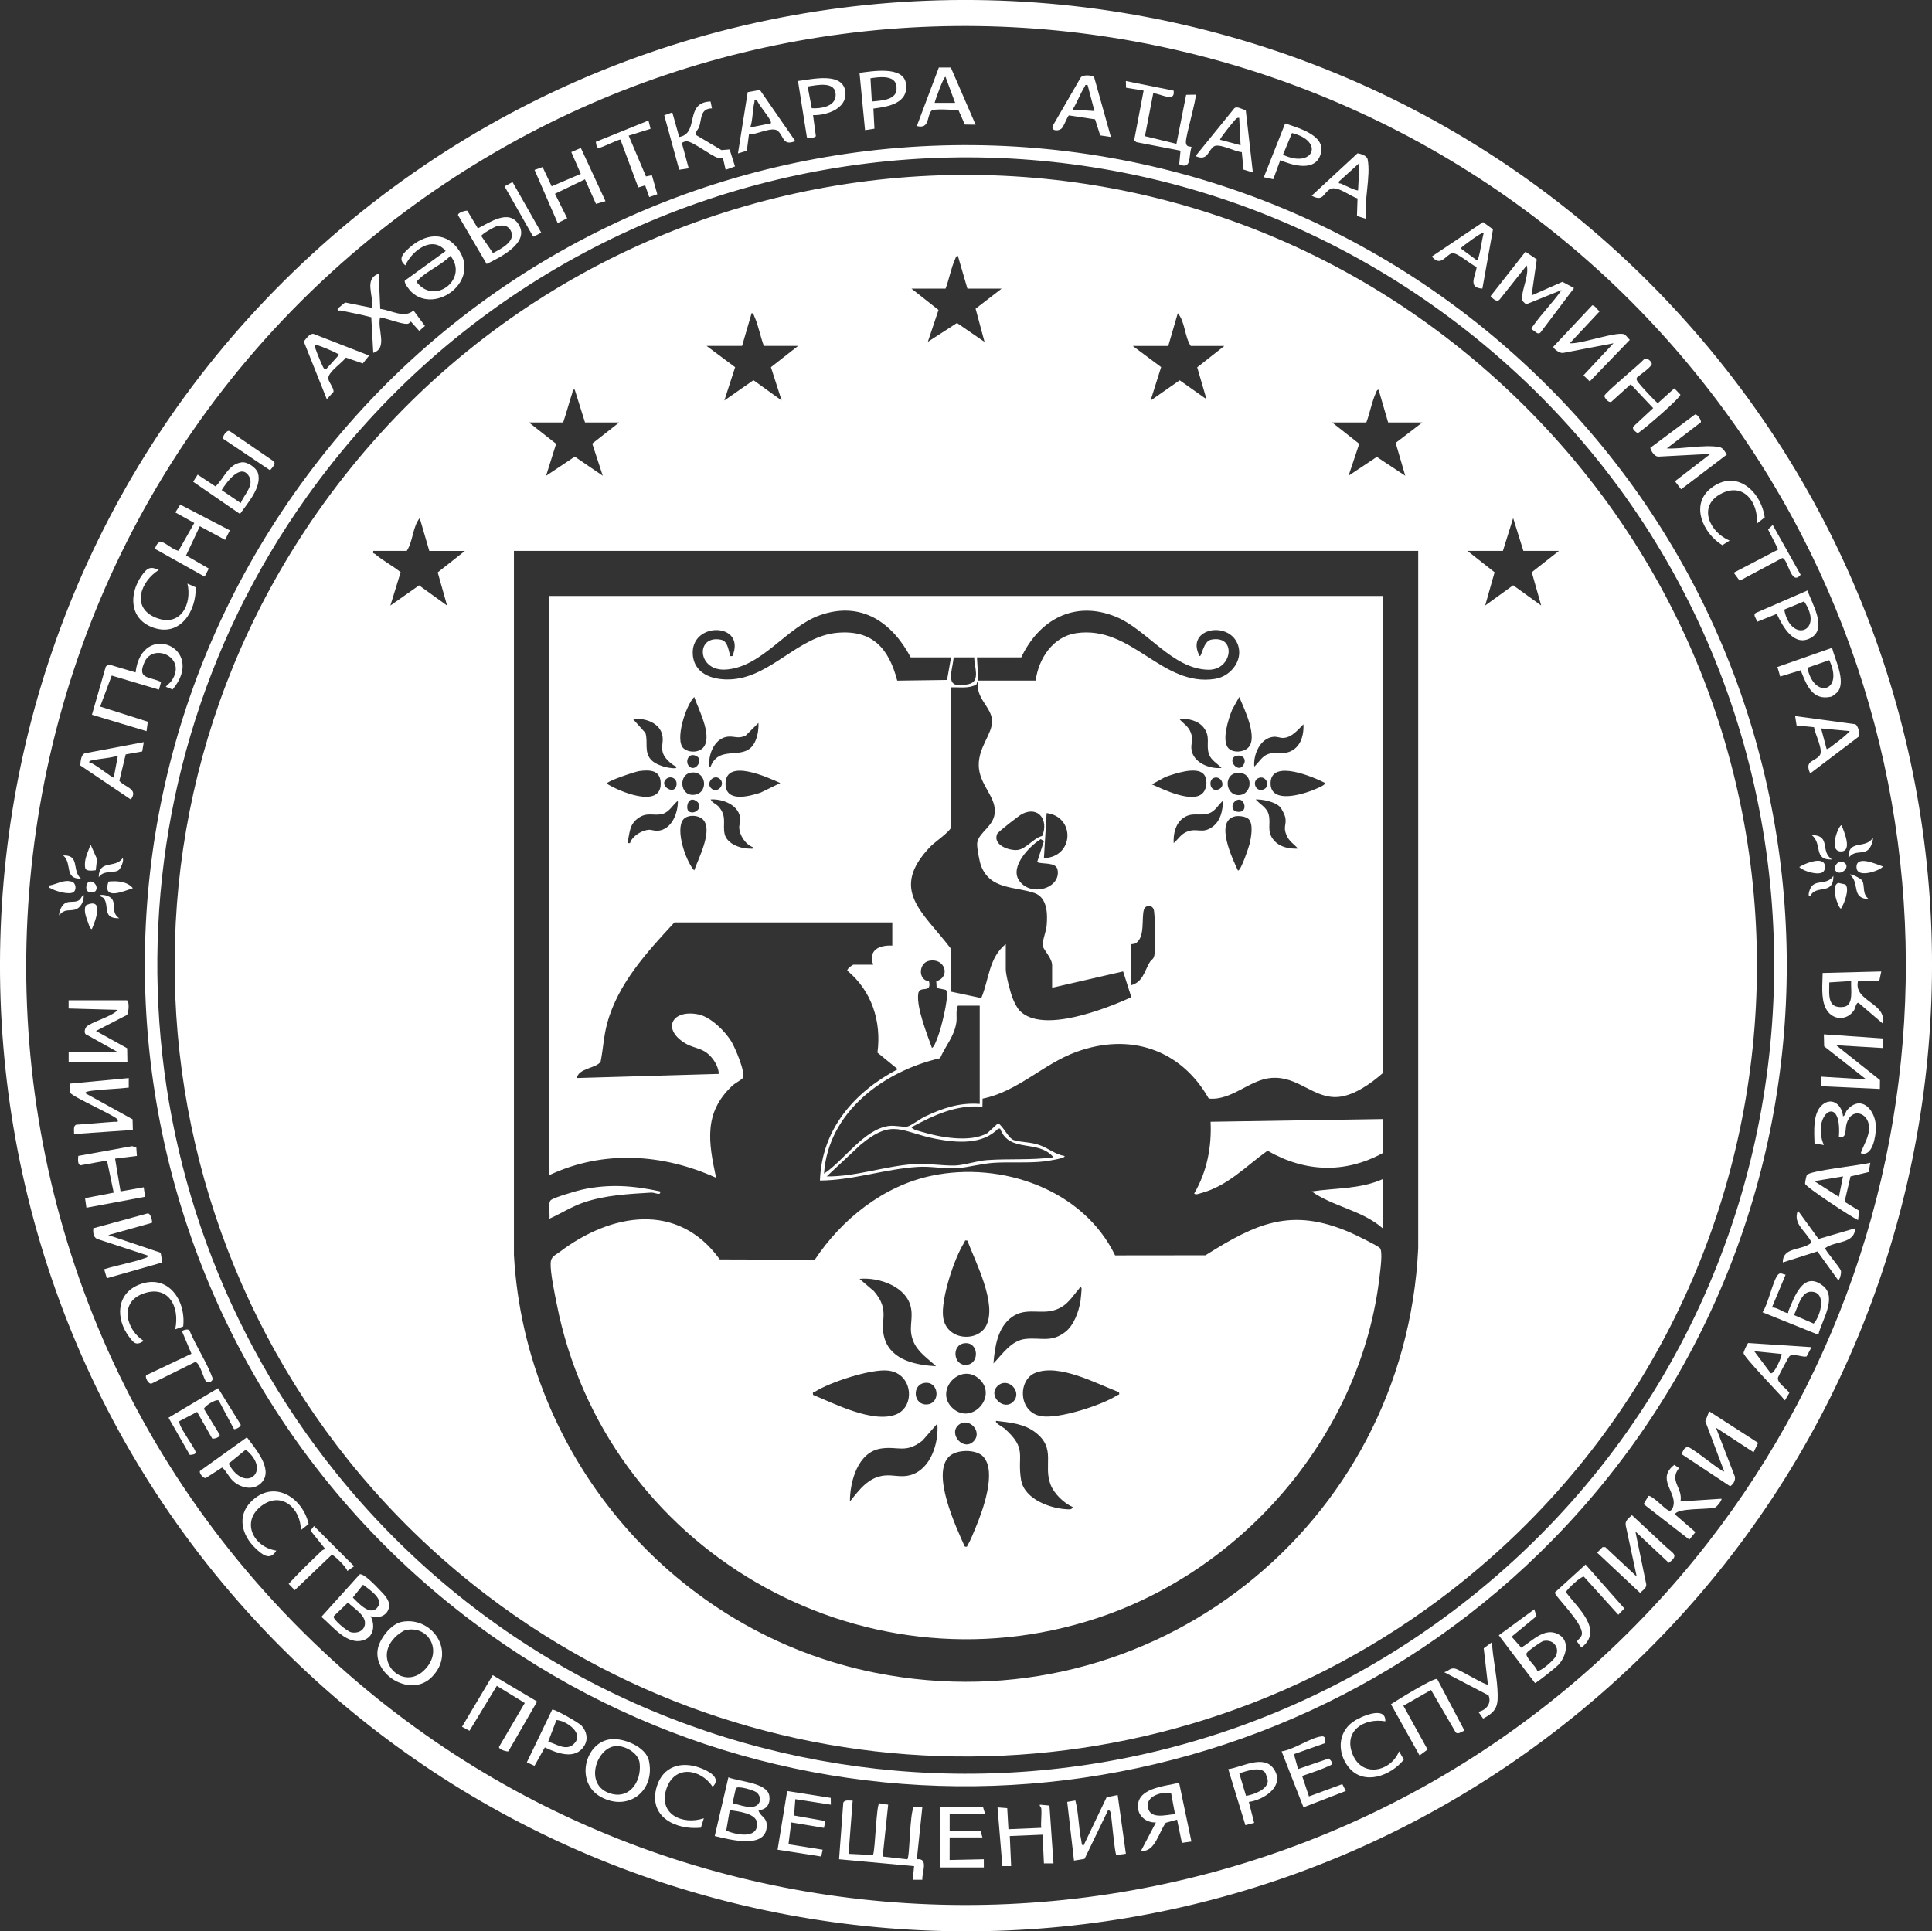
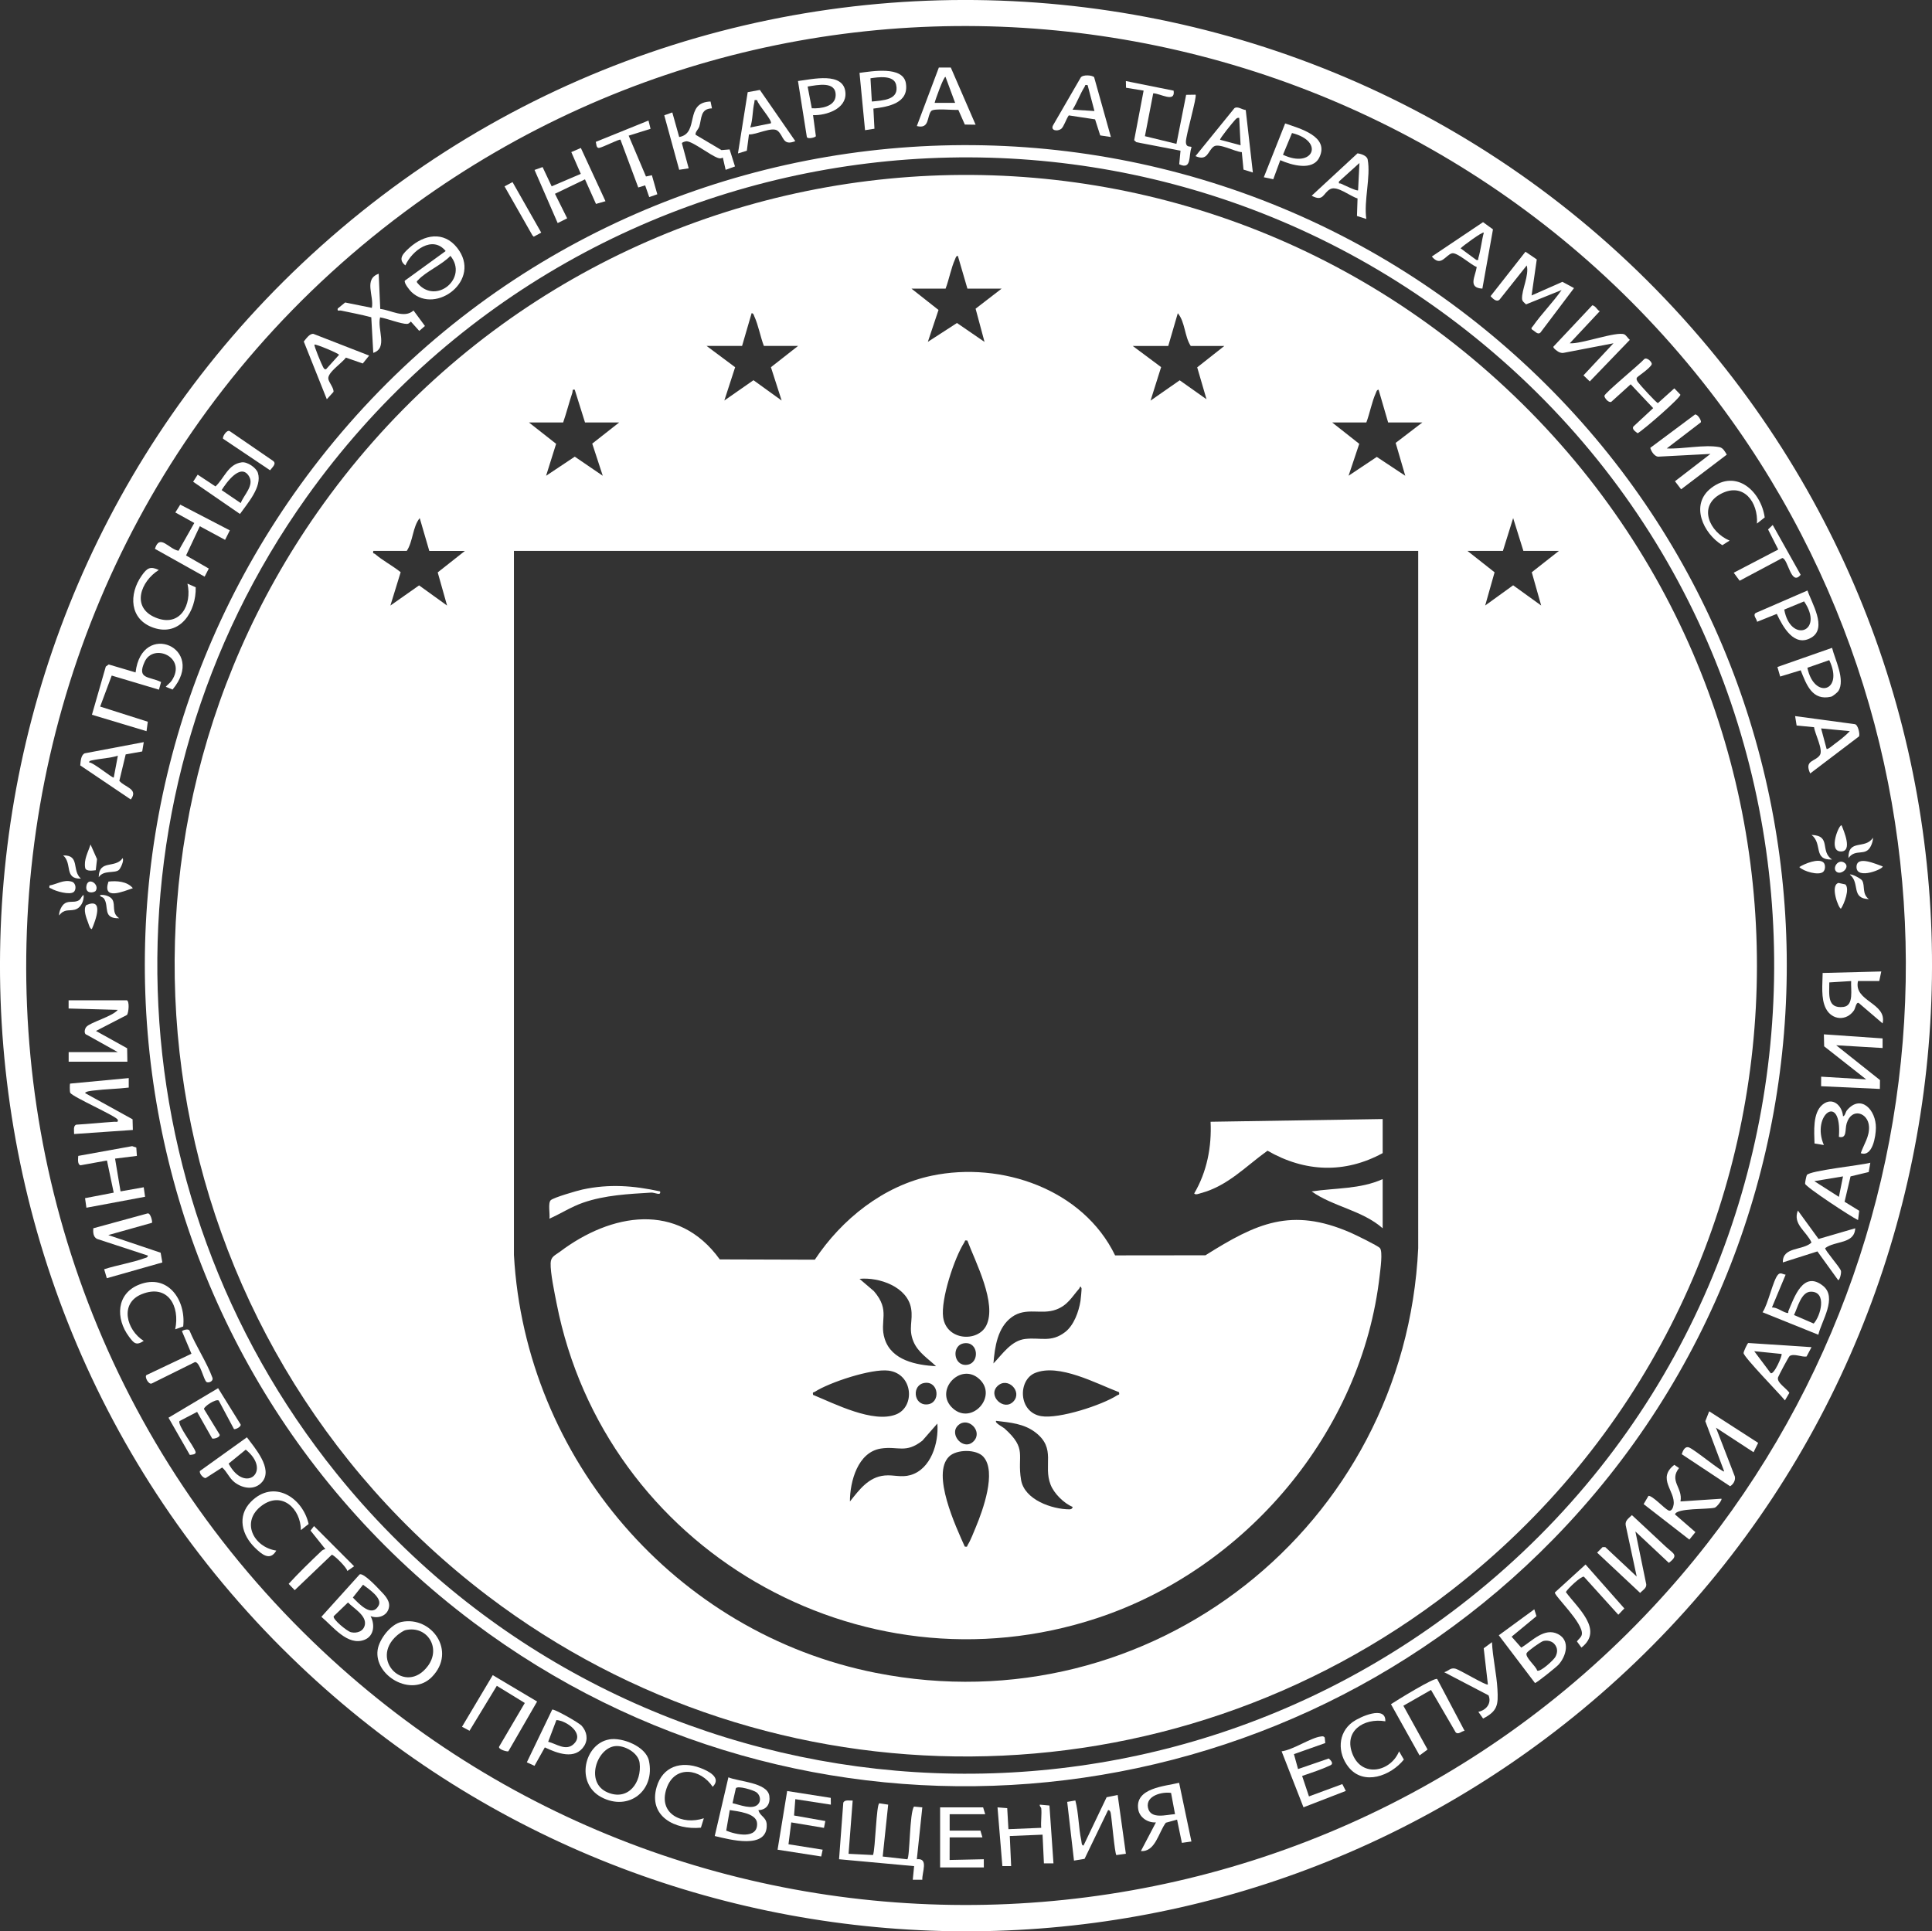
<svg xmlns="http://www.w3.org/2000/svg" id="_Слой_2" viewBox="0 0 398.44 398.35">
  <rect x="0" y="0" width="398.44" height="398.35" fill="#333333" stroke="none" />
  <defs>
    <style>.cls-1{fill:#fff;}</style>
  </defs>
  <g id="_Слой_1-2">
    <path class="cls-1" d="M58.2,340C-20.94,260.89-19.14,131.28,62.18,54.45,147.45-26.11,283.45-15.93,355.85,76.02c66.95,85.03,53.44,208.08-29.71,276.75-79.22,65.42-195.38,59.75-267.93-12.77ZM340.82,331.55c63.51-68,69.92-171.85,14.71-247.03C292.7-1.05,172.07-20.45,85.62,42.12-12.9,113.42-22.33,257.08,66.55,340.53c78.03,73.26,201.3,69.15,274.27-8.98Z" />
    <path class="cls-1" d="M317.17,77.66c67.21,65.03,68.54,172.9,3.21,239.77-59.13,60.53-154.72,68.35-222.81,17.15C21.78,277.61,7.27,169.54,66,94.61,127.9,15.63,244.96,7.8,317.17,77.66ZM307.85,72.61C233.11,8.76,120.09,22.76,63.23,102.54c-43.3,60.74-40.63,143.28,6.15,201.35,57.31,71.13,161.9,82.76,233.65,25.78,81.93-65.07,84.02-189.4,4.82-257.06Z" />
    <path class="cls-1" d="M175.85,371.37l-.85,10.99,5.04.25c.49-1.16.68-10.62,1.32-10.67l1.81.28-1.13,10.7,5.07.57c.56-.41.44-9.61,1.39-10.87l1.71.16-1.13,10.7c2.49-.29,1.04,2.7,1.13,4.23h-1.97s.28-2.81.28-2.81l-15.48-1.42.87-11.64c.23-.7,1.33-.43,1.93-.46Z" />
    <path class="cls-1" d="M20.64,145.73l9.84,3.13-.26,1.95-11.26-3.39,2.86-9.94.6-.43,5.54,1.64c1.26-10.85,14.78-5.03,7.63,3.53l-1.41-.56c.37-.45.92-.81,1.24-1.29,3.2-4.81-3.77-7.81-5.58-3.89-1.69,3.65.92,2.99,3.38,4.19l-.44,1.58-9.74-2.91-2.39,6.41Z" />
    <path class="cls-1" d="M242.04,18.7c.39,2.61-2.81.53-4.21.55l-1.71,8.84,6.5,1.58,2-10.11,1.94-.03c.36.35-2,8.37-1.99,9.73s1.12.77,1.16,1.13c-.65,1.68.11,4.74-2.54,3.49l.27-2.8-9.1-1.75-.46-.4,1.95-10.24-3.63-.59-.03-1.38,9.85,1.98Z" />
    <path class="cls-1" d="M26.13,206.3c.62.19.41,2.49.07,3.03l-6.41,3.31,6.43,3.57.05,2.77h-12.11v-1.97h10.14l-6.41-3.58c-.66-.16-.44-1.23-.08-1.63.84-.96,5.39-2.14,6.48-3.51l-10.14-.28v-1.69h11.97Z" />
    <path class="cls-1" d="M315.86,60.94l6.36-2.81,2.39,1.29-6.91,9.16c-.57.57-1.14-.29-1.71-.58-.35-.34-.03-.47.14-.72,1.8-2.58,4.12-4.87,5.92-7.46l-7.33,2.96c-.32-.32-.79-.61-.82-1.11-.12-1.86,1.51-4.9.96-6.92l-5.62,7.07c-.66.55-1.38-.25-1.84-.73l7.2-9.17,2.33,1.59-1.07,7.44Z" />
    <path class="cls-1" d="M83.5,57.88l8.41-6.1c-2.7-3.33-6.95-.1-8.31,2.96-1.66-1.32-.42-2.5.85-3.65,3.03-2.72,7.06-3.49,9.83.02,5.23,6.64-4.4,13.85-9.41,9.13-.38-.35-1.63-1.9-1.37-2.36ZM92.89,52.77c-1.64,1.77-5.08,3.27-6.61,4.94-.22.25-.5.31-.16.7,3.8,4.53,10.52-1.06,6.77-5.64Z" />
    <path class="cls-1" d="M78.23,327.86c.86.92,2.19,2.09,2.01,3.52-.24,1.88-2.23,2.56-3.82,1.96.92,1.67.76,4.06-1.2,4.86-3.51,1.42-6.58-2.77-8.94-4.72l7.89-8.75c.75-.37,3.47,2.49,4.06,3.13ZM74.87,326.86l-2.1,2.64c1.25,1.28,3.91,4.2,5.3,1.68.87-1.56-2.06-3.46-3.2-4.32ZM68.83,333.36c-.34.57,2.78,3.13,3.56,3.3,1.24.28,2.61-.19,2.86-1.56.34-1.92-2.35-3.39-3.48-4.58l-2.94,2.83Z" />
    <path class="cls-1" d="M156.41,373.34c.29,1.26,1.64,1.44,1.71,2.96.25,5.32-7.76,3.08-10.72,2.39l2.82-12.11c2.08.9,8.03,1.05,8.44,3.83.24,1.62-.55,2.89-2.24,2.94ZM156.34,372.14c.69-.73.42-1.91-.34-2.47-.56-.42-3.8-1.43-4.24-.84l-.69,3.09c1.42.29,4.11,1.46,5.27.22ZM150.5,373.34l-.73,4.24c1.93.82,6.58,1.85,6.36-1.55-.14-2.07-4.02-2.43-5.62-2.69Z" />
    <path class="cls-1" d="M362.59,297.6l-.95,1.93-7.75-5.06,3.89,10.07c.17.81-.31,1.59-.97,2.01l-9.98-6.61c.2-.63.61-1.66,1.43-1.42,1.06.3,7.04,5.3,7.32,4.96l-3.89-10.35.8-2.04,10.1,6.51Z" />
    <path class="cls-1" d="M31.34,252.21l-9.01,2.53,10.8,3.64.35,2.01-11.45,3.25-.55-1.85c2.61-.85,5.76-1.34,8.3-2.27.3-.11.68-.12.72-.55l-10.5-3.44c-.8-.42-.82-1.4-.76-2.19l11.18-3.06c.65-.18,1.06,1.79.92,1.92Z" />
    <path class="cls-1" d="M343.63,319.09c1.43,1.35,2.68,1.64.54,3.26l-6.9-6.47,2.24,10.89c.08.83-.77,1.22-1.26,1.78l-8.87-8.31,1.12-1.14h.56s6.48,6.07,6.48,6.07l-2.27-10.58c-.16-1.01.67-1.46,1.28-2.09,2.35,2.2,4.73,4.38,7.07,6.59Z" />
    <path class="cls-1" d="M26.55,222.35v1.97c-2.36.28-4.79.31-7.15.6-.41.05-1.71.15-1.86.53l9.8,5.41.06,2.2-12.12.84c.03-.6-.24-1.71.46-1.93,2.63-.15,5.23-.43,7.85-.6.42-.03.81.21.7-.42-.38-.78-9.3-4.69-9.8-5.55-.13-.23-.11-1.83-.04-1.9l12.1-1.14Z" />
    <path class="cls-1" d="M230.5,370.24l1.69,12.11-1.96.27c-.33-.28-.95-7.47-1.15-8.57-.06-.34-.15-.67-.55-.72l-4.86,10.07-2.18.36-1.4-12.11,1.68-.29c.7,2.68.64,5.52,1.22,8.22.07.32.04,1.12.47,1.07l4.76-9.96,2.28-.46Z" />
    <polygon class="cls-1" points="388.25 214.18 388.25 216.16 378.68 215.59 387.71 222.77 387.69 224.6 375.57 224.04 375.58 222.07 384.87 222.63 376.2 215.81 376.14 213.34 388.25 214.18" />
    <path class="cls-1" d="M350.76,87.11l-7.02,5.38c3.24.18,7.71-.86,10.84-.27.8.15,1.15.93,1.54,1.55l-9.42,7.15-1.27-1.66,7.32-5.64-10.83.57c-.77-.12-1.39-1.11-1.58-1.82l9.23-6.88c.56-.09,1.39,1.33,1.19,1.62Z" />
    <path class="cls-1" d="M328.99,63.3c.19.12.55.76.94.88l-6.19,6.62c2.24.23,9.72-2.54,11.26-1.83.36.17.77.85,1.12,1.13l-8.26,8.57-1.3-1.25,6.19-6.62-10.3,1.98c-.35.07-.64-.04-.96-.17-.12-.05-1.25-.77-1.13-1.11l8.02-8.53c.25.02.41.19.6.32Z" />
    <path class="cls-1" d="M82.81,334.53c6.2-1.27,11.43,6.06,6.27,11.34-4.22,4.33-11.96-.26-11.2-5.56.31-2.2,2.7-5.33,4.93-5.78ZM83.65,336.22c-.46.1-1.36.75-1.74,1.07-5.88,5.06,1.76,12.5,6.33,6.33,2.81-3.78-.2-8.4-4.59-7.4Z" />
    <path class="cls-1" d="M125.64,358.76c2.72-.47,7.54,1.47,8.18,4.36,1.37,6.15-4.12,10.58-9.81,7.56-5.42-2.89-3.5-11.03,1.63-11.91ZM126.77,360.16c-3.74.51-6.13,7.54-1.49,9.53,4.29,1.84,7.11-2.07,6.63-6.07-.25-2.1-3.14-3.73-5.14-3.46Z" />
    <path class="cls-1" d="M368.25,262.92l-2.82,6.75c1.06-.03,2.09.86,2.99,1.1.58.16.3-.1.41-.37,1.17-2.72,3.03-8.45,7.12-5.2,3.04,2.41-.31,7.27-.95,10.1l-11.51-4.64c1.12-1.53,2.16-6.64,3.2-7.76.5-.54.97-.06,1.56.01ZM373.46,266.42c-2.02,0-2.75,3.36-3.48,4.81l4.06,1.76c1.45-1.57,2.8-6.58-.57-6.57Z" />
    <path class="cls-1" d="M321.39,343.38c-.42.46-4.53,3.78-4.83,3.75l-7.46-9.84,7.32-5.36.45,1.41-5.13,4.24,2,2.26c2.19-1.33,4.76-4.24,7.57-2.8,2.6,1.33,1.69,4.6.08,6.34ZM320.55,339.06c-.55-.6-1.47-.77-2.24-.6-.5.11-3.26,2.08-3.46,2.49-.42.86,1.93,2.68,2.16,3.62.64.37,3.37-2.15,3.74-2.8.52-.91.53-1.91-.21-2.71Z" />
    <path class="cls-1" d="M383.18,202.35c-.96,4.21,6.04,4.48,5.07,8.73l-4.93-4.22c-.52-.23-.67,1.09-.98,1.55-1.54,2.24-4.54,2.03-5.79-.41-1.06-2.07-.68-5.04-.66-7.32l12.09-.31-.42,1.97h-4.37ZM381.77,202.35l-4.51.28c0,2.5-.5,5.48,2.94,5.05,2.21-.28,1.44-3.74,1.57-5.33Z" />
    <path class="cls-1" d="M243.17,367.71l2.54,12.11-1.97.28-.99-4.79-2.32.64c-1.49,1.97-2.17,6.07-5.14,5.84l3.1-5.91c-1.66.11-3.38-.99-3.65-2.69-.71-4.43,5.47-4.75,8.43-5.48ZM242.33,374.19l-.82-4.39c-1.83-.28-5.28.56-4.76,3.05s3.81,1.42,5.58,1.33Z" />
    <path class="cls-1" d="M146.54,20.95l.29,1.4c-2.41.07-2.1,2.05-2.61,3.73-.18.59-.91,1.2-.76,1.72l5.33,3.16,1.68-.14,1.11,3.51-1.93.7-.58-2.53c-.37.21-.62.21-1.02.07-1.64-.57-5.1-3.35-6.43-3.43-.21-.01-.97.19-.99.41l1.4,5.17-1.96.3-3.08-11.24,1.66-.59,1.42,5.07c4.27-.75.97-7.15,6.46-7.32Z" />
    <path class="cls-1" d="M104.84,361.21c-.19.14-2.07-.36-1.92-.93l5.31-9.03-5.77-3.54-5.63,9.27-1.55-.82,6.34-10.65,9.15,5.44-5.93,10.27Z" />
    <path class="cls-1" d="M296.4,346.32l5.64,10.67c-.67.07-1.26.87-1.83.32l-5.09-8.75-5.7,3.26,4.99,9.03-1.65,1.22-5.9-10.57c1.14-.75,8.96-5.59,9.53-5.19Z" />
    <path class="cls-1" d="M28.24,238.41l-4.51.56,1.13,6.76,4.78-.85.28,1.96-12.1,2.26-.28-1.97,5.91-1.14-1.39-6.63-5.47.99c-.66-.21-.48-1.37-.45-1.94l11.11-2.01.86.29.12,1.71Z" />
    <path class="cls-1" d="M214.73,372.92c-.01-.12-.39-.39-.28-.7l1.98.18.83,11.93h-1.97s-.28-5.92-.28-5.92l-6.76.28.28,6.2h-1.81s-1-12.11-1-12.11l2,.16.25,4.34,6.76-.28c-.11-1.31.15-2.81,0-4.08Z" />
    <path class="cls-1" d="M326.99,322.69l8,9.06-1.24,1.3-7.1-7.85c-.57-.15-3.34,2.46-3.72,3.17,2.31,3.19,7.92,7.81,3.21,11.45l-.93-1.27c.32-.47.93-.86,1.02-1.46.36-2.28-5.68-7.94-5.57-8.63l6.32-5.76Z" />
    <path class="cls-1" d="M47.4,109.39l-.98,1.96-5.21-2.81-2.84,6.03,4.69,2.7-.86,1.67-10.25-5.74c.99-3.2,2.85.06,4.87.4l3.25-5.73-3.91-2.17,1.01-1.62,10.24,5.32Z" />
    <polygon class="cls-1" points="124.87 41.5 122.91 42.06 120.64 36.99 114.45 39.97 116.97 45.03 115.01 46.01 110.24 35.05 111.9 34.46 113.77 38.43 119.78 35.86 117.82 31.37 119.79 30.52 124.87 41.5" />
    <path class="cls-1" d="M337.59,77.88c-.2.34.04.68.23.96.3.45,3.8,4.3,4.1,4.3l3.38-3.04,1.25,1.3c.1.59-7.62,7.3-8.81,7.96-.42-.32-1.22-.81-.9-1.37l4.1-3.81-4.64-4.92-4,3.62c-.57.27-1.45-.85-1.42-1.24.05-.58,7.27-6.5,8.18-7.54.52-.54,1.67.55,1.58,1.02-.24.79-2.9,2.51-3.04,2.75Z" />
    <path class="cls-1" d="M78.42,63.72c2.26.25,4.97,2.04,6.86.32l2.36,3.2-1.18,1.01-1.73-1.93c-.23.22-.43.48-.79.49-1.23.02-4.15-1.13-5.55-1.35-.64,2.5,1.66,6.32-1.41,7.32l-.41-7.34c-2.05-.56-4.15-.93-6.23-1.38-.39-.09-.82.25-.69-.42l1.53-1.25,5.51,1.11c.48-2.48-1.74-5.93,1.41-7.04l.32,7.29Z" />
    <path class="cls-1" d="M346.56,309.68l8.45-.56c.22.2-.93,1.72-1.38,1.85-1.4.39-7.9.03-8.19,1.39l4.21,3.65-1.25,1.54-9.43-7.32,1-1.7c.83-.07,3.19,2.53,4.07,2.98.72.37,1.04-.66,1.11-1.15.42-2.79-3.51-5.4.15-8.23l.97.67c-2.11,2.67.83,4.05.3,6.87Z" />
    <path class="cls-1" d="M273.3,359.52l-6.45,2.28.85,3.08,6.34-2.18c.43.4,1.07,1.05.34,1.4-1.86.88-3.89,1.53-5.84,2.2l1.41,4.22,6.88-2.54.72,1.41-8.73,3.38-4.51-11.55c2.37-.29,5.99-2.81,8.1-3.06.33-.04.56-.1.79.22l.11,1.12Z" />
    <polygon class="cls-1" points="171.33 370.82 171.35 372.22 164.02 371.09 163.76 374.46 170.21 375.6 169.93 377.01 163.18 375.88 162.61 380.39 169.66 381.51 169.36 382.91 160.36 381.51 162.34 369.41 171.33 370.82" />
    <path class="cls-1" d="M48.25,294.75l-3.14-5.88c-.57-.41-3.08,1.23-3.04,1.75l3.22,5.26c.19.54-1.12.96-1.53.82l-3.11-5.49-3.63,1.89c-.46.79,2.98,5.2,3.31,6.34.17.58-.8.61-1.19.64l-4.39-7.67,10.23-6.09,4.65,7.49c.13.52-1.18,1.09-1.38.94Z" />
    <polygon class="cls-1" points="203.18 374.19 195.85 374.19 195.85 377.57 202.19 377.57 202.61 378.98 195.85 378.98 195.84 383.63 202.89 383.48 202.9 385.17 193.88 385.17 193.88 372.78 202.75 372.78 203.18 374.19" />
    <path class="cls-1" d="M385.72,239.82l-.33,1.92-3.75.9-1.23,5.23,3.02,1.86-.24,1.92c-1.42-.65-10.8-6.84-10.92-7.49-.04-.2.25-1.61.36-1.8.57-.93,11.29-2.02,13.09-2.54ZM380.08,242.64l-5.91.98,5.07,3.24.85-4.22Z" />
    <path class="cls-1" d="M373.6,277.85l-1.03,1.94c-1.02.16-2.55-.67-3.48-.11-.21.13-2.26,4.01-2.39,4.39-.38,1.09,1.85,2.36,2.32,3.22l-.91,1.55c-1.06-1.34-8.46-8.89-8.53-9.76-.02-.28.8-2.04.97-2.08l13.05.86ZM367.41,279.26l-5.63-.56,3.38,4.51c.67.48,2.49-3.71,2.25-3.94Z" />
    <path class="cls-1" d="M196.09,13.94l5.11,11.78-2.22-.03-1.34-3.03c-1.04.09-5.08-.38-5.6.24-.93,1.12-.28,3.77-2.96,3.1l4.54-12.07h2.45ZM196.98,21.22l-1.98-5.35c-.34-.26-2.17,4.88-2.25,5.35h4.23Z" />
    <path class="cls-1" d="M76.13,73.34l-1.31,1.63-3.49-1.21c-.77,1.12-3.88,3.09-3.61,4.43.14.72,1.11,1.8,1.07,2.62l-1.39,1.54-4.75-11.91c.49-.58,1.2-1.68,2-1.57l11.48,4.47ZM64.86,71.08c-.18.17,1.49,4.15,1.75,4.59.16.26.26.58.64.48l2.67-2.96c0-.28-4.87-2.3-5.06-2.11Z" />
    <path class="cls-1" d="M305.71,59.53c-3.06-.16-1.44-2.52-1.16-4.46-1.19-.41-4.07-3.11-5.12-2.82-1.32.36-2.28,2.91-4.14.66l10.56-7.09,2.05,1.49-2.19,12.23ZM306,47.98c-.25-.25-4.35,2.76-4.78,3.24l3.24,2.39c.61.09.33-.09.43-.41.51-1.69.66-3.52,1.12-5.22Z" />
    <path class="cls-1" d="M225.65,15.94l3.45,12.32-2.2-.33-1.06-3.31-5.42-.82c-.49.62-1.04,2.4-1.58,2.79-.8.58-2.28.33-1.64-.79l5.68-9.81c.43-.65,2.39-.5,2.77-.06ZM224.3,17.56c-.66-.14-.45.09-.63.36-.87,1.35-1.58,3.3-2.47,4.7l4.51.28-1.41-5.35Z" />
    <path class="cls-1" d="M256.91,22.69l1.47,12.89-1.93-.6-.35-3.6c-1.39-.06-4.67-1.92-5.77-1.17-1.25.85-1.22,3.12-3.78,1.99l8.02-9.88c.65-.48,1.55.29,2.33.37ZM255.57,24.32c-.49-.1-.7.25-.99.56-.27.28-3.15,3.79-2.95,3.95l4.22,1.13-.28-5.63Z" />
    <path class="cls-1" d="M164.02,29.11c-2.66,1.07-2.33-1.05-3.64-2.13-1.14-.94-4.41.85-5.92.74l-.44,3.37-1.83.56,2.01-12.64,2.51-.46,7.31,10.56ZM156.13,20.66c-.75-.08-.45,0-.55.42-.41,1.7-.3,3.54-.85,5.21l4.23-.85c.44-.53-2.67-3.86-2.82-4.78Z" />
    <path class="cls-1" d="M29.65,153.06l-.32,1.93-3.41.61-1.31,5.45c1.11,1.35,4.02,1.65,2.36,3.85l-10.42-7.03c.08-.8.11-2.11.91-2.49l12.19-2.31ZM24.3,155.87c-1.65.52-3.48.57-5.14.92-.27.06-.85.1-.77.48.73-.13,4.88,3.34,5.07,3.1l.85-4.51Z" />
    <path class="cls-1" d="M281.77,45.16l-1.92-.61.12-3.62c-1.53-.44-4.18-2.69-5.62-1.93-1.52.81-1.37,2.71-3.84,1.37l9.45-8.74c.73.09,1.96.48,2.1,1.28.66,3.55-.83,8.53-.28,12.25ZM280.08,39.25l.28-5.63-4.22,3.81c-.1.61.12.33.39.44.51.23,3.33,1.61,3.55,1.38Z" />
    <path class="cls-1" d="M383.41,151.87l-10.09,7.66c-1.29-2.78,1.04-2.39,1.99-3.78.75-1.11-1.03-4.39-1.19-5.76l-3.6-.35-.31-1.94,12.28,1.66c.72.04,1.12,2.15.9,2.51ZM381.49,150.8l-5.92-.56,1.13,4.22c.22.21,1.37-.8,1.66-1.01,1.05-.78,2.24-1.69,3.13-2.64Z" />
    <path class="cls-1" d="M54.07,305.65c-1.51,1.78-4,1.39-5.68.09-1.13-.87-1.54-2.16-2.57-3.06l-3.4,2.18c-.46.07-1.38-.93-1.19-1.46l9.69-6.95c1.6,2.17,5.44,6.48,3.15,9.2ZM50.68,299l-3.53,2.88c3.39,6.35,9.03,1.54,3.53-2.88Z" />
    <path class="cls-1" d="M375.06,255.54l7.55-2.2c-.17,3.31-4.11,2.52-6.2,4.09-.09.42,2.95,3.83,3.24,4.66.15.43-.23,1.95-.56,1.95l-4.28-5.93-7.13,2.27c-.08-3.3,4.11-2.39,5.91-4.1-1-2.3-3.94-3.77-2.81-6.6l4.27,5.87Z" />
    <path class="cls-1" d="M49.87,95.36c1.13-.15,2.98,1.11,3.32,2.19.9,2.88-2.16,6.27-3.7,8.46l-9.66-6.65.94-1.46,3.67,2.43c1.82-1.68,2.59-4.61,5.43-4.97ZM49.65,103.76c.61-1.67,2.84-3.62,1.71-5.51-1.72-2.89-4.71,1.34-5.65,2.84l3.93,2.67Z" />
    <path class="cls-1" d="M119.98,355.97c1.02,1.17,1.36,2.74.51,4.12-1.86,2.98-5.59,1.53-8.13.32l-2.13,3.8-1.58-.72,5.23-10.87c.36-.22,5.52,2.68,6.11,3.36ZM118.3,359.73c2.35-2.15-1.44-4.83-3.55-4.96l-1.7,4.48c1.69.4,3.62,1.98,5.25.49Z" />
-     <path class="cls-1" d="M96.39,43.49l2.16,3.62c2.39-1.17,6.37-4.08,8.41-.81,2.38,3.82-3.92,6.83-6.6,8.15l-5.89-10.04c-.16-.57,1.73-1.06,1.92-.93ZM102.53,46.64c-.53.11-3.27,1.67-3.27,2.05l2.4,3.5c1.62-.81,4.98-2.51,3.6-4.74-.64-1.03-1.6-1.04-2.73-.81Z" />
-     <path class="cls-1" d="M257.55,371.66l1.1,4.32-1.81.47-3.53-11.56c2.83-.37,7.33-3.15,9.42.01,2.32,3.5-2.06,6.33-5.19,6.76ZM260.85,365.53c-1.14-1.24-3.89-.19-5.27.23l1.39,4.65c1.5-.26,4.46-1.25,4.49-3.11,0-.3-.42-1.56-.61-1.77Z" />
    <path class="cls-1" d="M380.09,230.24c.47-.11.46-.82.84-1.27,2.9-3.38,5.99.02,5.94,3.67-.02,1.71-.68,6.07-3.12,5.21.63-1.85,1.81-3.39,1.7-5.48-.15-2.88-3.58-4.04-4.61-.66-.39,1.27.12,3.21-1.6,2.77.68-9.33-5.79-4.55-3.1,1.69l-1.93-.32c-.06-2.41-.41-6.3,1.64-8s4.08.15,4.24,2.4Z" />
    <path class="cls-1" d="M372.76,121.79c.83,2.53,4.12,7.72.83,9.7-3.58,2.14-5.92-2.25-7.16-4.87l-4.06,1.63c-.08-.64-.92-1.31-.31-1.81l10.71-4.65ZM367.97,125.73c1.27,7.05,8.36,4.6,4.09-1.69l-4.09,1.69Z" />
    <path class="cls-1" d="M379.13,142.53c-.17.27-1.13,1.08-1.5,1.17-3.93.91-5.1-2.55-6.27-5.45l-4.23,1.29-.57-1.97,11.27-3.95c.6,2.44,2.76,6.56,1.31,8.91ZM377.25,136.16l-4.51,1.57c1.39,6.63,7.6,4.88,4.51-1.57Z" />
    <path class="cls-1" d="M264.03,33.05l-1.44,3.92-1.95-.41,4.4-11.1c3.01,1.05,9.19,2.66,7.04,7.03-1.4,2.83-5.75,1.56-8.04.55ZM264.59,31.92c6.23,2.94,8.67-2.79,1.86-4.48l-1.86,4.48Z" />
    <path class="cls-1" d="M167.68,23.76l.58,4.33c-.07.24-1.64.67-1.86.18l-1.83-11.56c2.87-.34,9.51-2.02,9.79,2.46.2,3.31-3.99,4.67-6.69,4.58ZM167.42,22.33c1.84.12,4.86-.34,4.92-2.65.08-3.04-3.79-2.13-5.78-1.83l.86,4.49Z" />
    <path class="cls-1" d="M180.12,22.39l.22,4.16-1.94.3-1.14-11.82c2.48-.31,8.97-1.5,9.56,2.13.67,4.13-3.6,4.85-6.7,5.24ZM179.8,20.94c2.22-.23,5.73-.28,5.01-3.46-.47-2.06-3.74-1.57-5.29-1.33l.28,4.79Z" />
    <path class="cls-1" d="M285.71,355.03c-4.5-.76-8.73,2.05-6.73,6.87s7.85,3.51,9.55-.68l.99,1.7c-2.67,3.34-8.29,5.49-11.42,1.54-2.28-2.88-2.25-7.01.86-9.28,1.42-1.04,6.88-3.53,6.74-.16Z" />
    <path class="cls-1" d="M145.15,375.04l-.6,1.93c-5.28.52-10.91-2.31-9.12-8.42,1.24-4.22,5.04-5.39,8.98-3.91,1.65.62,4.48,1.99,2.57,3.9-2.47-3.74-7.83-4.59-9.52.35-1.79,5.26,3.27,7.62,7.69,6.14Z" />
    <path class="cls-1" d="M62.05,315.59c-.02-4.4-3.9-8.09-8.03-5.07-4.45,3.26-1.78,8.58,2.96,9.3-1.29,2.23-2.98.79-4.37-.56-2.73-2.63-3.77-6.54-.88-9.49,4.65-4.74,10.65-.98,11.92,4.56l-1.59,1.26Z" />
    <path class="cls-1" d="M37.79,273.59l-1.66.59c1.02-4.76-1.5-9.39-6.85-7.27-4.7,1.86-3.21,7.43.36,9.66-1.6,1.05-2.05.44-3.05-.89-2.78-3.73-2.62-8.87,2.13-10.73,5.91-2.32,9.67,3.22,9.06,8.64Z" />
    <path class="cls-1" d="M32.75,117.56c-3.72,2.32-5.77,7.71-.67,9.82s7.57-2.7,6.58-7l1.7.75c.13,4.92-3.17,10.23-8.69,8.35-4.97-1.69-5.17-6.92-2.43-10.78,1.08-1.53,1.74-1.97,3.5-1.14Z" />
    <path class="cls-1" d="M362.34,107.98c.28-4.39-2.77-8.57-7.41-6.14-4.87,2.55-2.37,7.94,1.77,9.66l-1.5.95c-3.96-2.42-6.73-8.4-2.29-11.8,5.2-3.99,10.26.69,11.03,6.07l-1.59,1.26Z" />
    <path class="cls-1" d="M134.16,26.57l-4.51,1.41,3.57,8.42,1.22-.26,1.12,3.93-1.67.58-.84-2.42-1.42.44-3.67-9.86c-.24-.17-3.65,1.58-4.38,1.69-.66.1-.58-.85-.71-1.24l10.87-4.4.42,1.69Z" />
    <path class="cls-1" d="M307.69,338.7c.15,3.19.96,6.58,1.13,9.72s.08,4.49-2.96,6.04l-.98-1.39c1.58-.32,2.79-1.7,2.11-3.39l-9.15-4.78c.94-.24,1.2-.96,2.26-.74.88.18,6.46,3.6,6.75,3.27l-.86-7.46,1.71-1.27Z" />
    <path class="cls-1" d="M39.49,279.23l-1.95-4.63c-.06-.17,1.32-.68,1.55-.14,1.3,3.14,3.56,6.54,4.71,9.68.28.77-.8,1.16-1.2.91-.6-.38-1.32-4.13-2.38-4.12l-8.88,4.4c-.66.39-1.58-1.34-1.14-1.71l9.28-4.4Z" />
    <path class="cls-1" d="M71.63,324.04c-.05-.69-2.83-3.42-3.21-3.36l-7.64,7.3-1.25-1.3c2.09-2.29,4.45-4.57,6.73-6.74.24-.23.51-.39.85-.41l-3.07-3.84.72-.93,8.27,8.29-1.4.98Z" />
    <path class="cls-1" d="M357.55,118.13l9.18-4.79-2.1-4.14.96-.92,5.76,10.27c-2,2.47-2.58-3.35-3.79-3.45l-8.79,4.68-1.22-1.65Z" />
    <path class="cls-1" d="M46.01,90.49c-.22-.32.75-1.97,1.39-1.55l8.87,6.09c.88.58-.13,1.36-.57,1.97l-9.7-6.51Z" />
    <polygon class="cls-1" points="111.62 47.98 110.07 48.82 109.8 48.54 104.05 38.44 105.7 37.56 111.62 47.98" />
    <path class="cls-1" d="M380.58,182.42c.93.93-.24,4-.92,5-.47,0-2.32-4.82-.5-5.31l1.42.31Z" />
    <path class="cls-1" d="M388.25,178.69c.36.47-5.38,2.88-5.38.14,0-2.5,4.09-.56,5.38-.14Z" />
    <path class="cls-1" d="M376.07,177.91c.45.44.38,1.51-.07,1.91-.92.82-4.05-.08-4.93-.99,1.05-.66,3.99-1.91,5-.92Z" />
    <path class="cls-1" d="M19.75,179.49c-.61.07-1.94.28-2.17-.42-.35-1.76.59-3.29,1.09-4.89l1.34,3.02-.26,2.28Z" />
    <path class="cls-1" d="M379.8,170.24c.46,1.16,2.31,5.38-.14,5.38-2.74,0-.34-5.74.14-5.38Z" />
    <path class="cls-1" d="M27.4,183.19c-2.05.7-6.36,2.59-5.03-1.36,1.72-.19,3.83-.06,5.03,1.36Z" />
    <path class="cls-1" d="M15.21,183.97c-.8.69-3.78-.15-4.64-.7-.28-.18-.5.02-.36-.63,1.54-.27,2.94-1.29,4.59-.79.88.26.99,1.62.41,2.12Z" />
    <path class="cls-1" d="M18.94,191.64c-.42-.06-.63-.97-.77-1.34-.36-.96-1.07-2.73-.38-3.62,3.72-1.62,1.94,3.14,1.15,4.95Z" />
    <path class="cls-1" d="M381.21,177c-.08-4.07,3.48-1.7,5.06-4.23.01.56-.18,1.19-.42,1.69-1.11,2.34-3.13.43-4.65,2.53Z" />
    <path class="cls-1" d="M12.19,188.83c-.05-.84.53-2.15,1.25-2.55.88-.49,1.71-.09,2.62-.48.75-.32.64-.96,1.19-1.2.11,1.24-.6,2.75-1.89,3.04s-2.06-.22-3.18,1.18Z" />
    <path class="cls-1" d="M24.5,179.45c-.89.73-3.18-.05-4.14,1.49.04-3.75,3.38-1.71,4.93-3.94.36.49-.44,2.17-.79,2.45Z" />
-     <path class="cls-1" d="M373.32,184.88c-.53.06-.24-.89-.16-1.14.88-2.79,3.33-.79,4.95-3.08,0,4.18-3.65,1.63-4.79,4.22Z" />
    <path class="cls-1" d="M377.83,177.28c-3.99.16-1.88-3.26-4.23-5.07,4.18.14,1.64,3.38,4.23,5.07Z" />
    <path class="cls-1" d="M24.58,189.39c-3.52.12-2.01-2.44-3.13-4.05-.29-.41-.83-.3-.81-.73.83-.14,2.11.21,2.55.96.67,1.13-.24,2.75,1.39,3.82Z" />
    <path class="cls-1" d="M385.44,185.45c-3.8-.11-1.76-3.3-3.94-5.06.27-.22,2.29.79,2.55,1.25.62,1.06-.09,2.79,1.39,3.82Z" />
    <path class="cls-1" d="M16.69,181.22c-3.54.11-1.72-3.12-3.66-4.78,3.54-.11,1.72,3.12,3.66,4.78Z" />
    <path class="cls-1" d="M378.71,179.78c-.88-.78.39-2.72,1.68-1.82s-.72,2.66-1.68,1.82Z" />
    <path class="cls-1" d="M19.75,183.72c-.27.43-2.18.76-1.94-.93.3-2.07,2.78-.41,1.94.93Z" />
    <path class="cls-1" d="M312.3,81.68c71.71,68.85,65.42,185.4-12.93,246.3-58.18,45.23-139.95,45.83-198.7,1.25C31.06,276.41,15.02,177.62,65.48,105.64,122.94,23.68,239.9,12.16,312.3,81.68ZM199.51,59.53l-1.97-6.76c-.4.03-.44.41-.57.69-.82,1.79-1.24,4.19-1.96,6.07h-7.04l5.58,4.4-2.2,6.58,6.01-3.89,5.68,3.9-1.84-6.85,5.37-4.14h-7.04ZM157.54,71.36c-.72-1.87-1.14-4.28-1.96-6.07-.13-.28-.16-.66-.57-.7l-1.97,6.76h-7.32l5.89,4.39-2.23,6.87,6.01-4.19,5.81,4.19-2.21-6.87,5.6-4.39h-7.04ZM252.47,71.36h-6.9c-1.3-1.97-1.14-4.94-2.67-6.76l-1.97,6.76h-7.32l5.85,4.36-2.18,6.91,6.01-4.19,5.53,3.91-1.92-6.58,5.58-4.4ZM116.13,87.14h-7.04l5.6,4.4-2.07,6.59,5.92-3.94,5.77,3.94-2.17-6.63,5.55-4.36h-7.04l-2.12-6.76c-.61-.12-.37.25-.49.62-.68,2.02-1.2,4.12-1.9,6.14ZM286.28,87.14l-1.97-6.76c-.4.03-.44.41-.57.69-.82,1.79-1.24,4.19-1.96,6.07h-7.04l5.58,4.4-2.2,6.58,5.82-3.88,5.87,3.89-1.98-6.78,5.5-4.21h-7.04ZM88.53,113.62l-1.97-6.76c-1.48,1.82-1.37,4.8-2.67,6.76h-6.9c-.17.66.16.47.36.65,1.56,1.35,3.66,2.44,5.28,3.75l-2.12,6.88,5.92-4.16,5.77,4.16-1.93-6.84,5.6-4.42h-7.32ZM314.17,113.62l-2.11-6.76-2.11,6.76h-7.32l5.6,4.42-1.94,6.85,5.77-4.17,5.78,4.17-1.94-6.86,5.61-4.41h-7.32ZM292.48,113.62H105.99v145.23c2.35,42.05,33.34,78.03,74.64,86.19,56.72,11.21,109.14-30.26,111.85-87.6V113.62Z" />
-     <path class="cls-1" d="M285.15,122.91v98.45c-2.39,2.11-5.94,4.64-9.19,4.89-5.08.4-8.21-4.36-13.78-3.92-4.52.36-8.17,4.73-12.9,4.25-5.8-10.23-16.35-13.64-27.38-9.59-6.78,2.48-12.06,8.18-19.26,9.61l-.03,1.67c-5.43-.46-10.04,1.75-14.65,4.23.3.52,1.46.74,2.04.92,3.76,1.14,10.11,2.34,13.65.27l2.19-2.02c1.08.66,2.17,3.17,3.26,3.49,1.67.5,3.43.34,5.42,1.07,1.69.62,3.21,1.92,5,2.19.48.46-3.67,1.07-4.09,1.12-3.45.39-6.98.08-10.42.29-2.52.15-5.22.94-7.61,1.12s-5.43-.45-8.16-.27c-6.72.43-13.35,2.77-20.14,2.81.38-10.57,7.06-18.27,16.05-22.96l-4.19-3.42c.86-6.42-1.18-12.73-6.21-16.9-.11-.41,1.08-1.23,1.25-1.23h4.08c-1.06-3.05,1.26-4.08,3.94-3.94v-4.79h-44.93c-5.61,6.07-11.63,12.59-13.86,20.78-.74,2.71-.82,5.22-1.36,7.93-.82,1.39-4.56,1.33-4.91,3.39l29.29-.85c-.1-1.68-1.22-3.39-2.53-4.37s-2.97-1.04-4.49-1.99c-4.82-3-2.55-7.01,2.81-5.91,2.54.52,5.48,3.44,6.8,5.6.73,1.2,3,6.45,2.34,7.52-.2.32-1.66,1.12-2.12,1.55-5.98,5.58-4.97,11.6-3.38,19.02-11-4.98-23.28-5.77-34.37-.56v-119.44h171.84ZM196.13,135.59h-8.31c-3.85-7.24-10.17-11.64-18.6-8.74-6.99,2.4-11.93,10.68-19.46,11.25-6.02.45-6.4-7.19-1.1-6.16,1.36.26,1.53,1.93,1.83,2.96.12.4-.17.5.57.41,2.91-7.05-8.85-7.17-8.17-.14.41,4.2,4.75,5.24,8.31,4.92,7.95-.7,13.53-8.85,21.42-9.57,7.32-.67,10.68,3.22,12.42,9.87l10.27-.14.83-4.67ZM210.64,135.59h-9.16l.28,4.79h11.83c.57-4.52,3.56-9.09,8.38-9.79,11.5-1.66,17.61,11.14,28.59,9.44,3.5-.54,6.24-4.34,4.44-7.69-2.31-4.29-10.5-2.48-7.61,2.96.44.33.71-3.04,2.4-3.37,5.28-1.03,4.45,6.29-.57,6.21-7.47-.12-12.66-8.35-19.2-10.97-8.43-3.39-15.71.63-19.4,8.41ZM200.92,135.59h-4.23c-.39,3.36-2.07,6.73,3.12,5.51,2.49-.59,1.06-3.66,1.11-5.51ZM216.98,203.76v-4.65c0-1.49-1.78-3.2-1.93-4.01-.16-.88.7-3.02.8-4.16.21-2.41.18-5.81-2.53-6.75-3.99-1.39-9.11-.64-11-5.63-.33-.87-.92-3.92-.79-4.73.37-2.3,3.62-3.39,3.64-6.55s-3.24-5.55-3.32-9.38,2.81-6.49,2.75-9.21c-.07-2.85-3.55-4.75-2.83-8.04-.44-.11-.21.43-.47.57-1.54.85-3.47.49-5.16.55v28.87c-.17.85-3.38,3.06-4.23,3.94-8.63,8.97-1.57,13.51,4.11,20.98l.17,8.99,6.18,1.31c1.6-3.8,1.54-8.32,5.05-11.14v5.21c0,1.16.94,4.73,1.4,5.92.33.85.9,2.05,1.54,2.68,4.75,4.69,17.7-.48,22.96-2.84l-1.7-5.33-14.64,3.37ZM141,154.38c1.08.91,3.26.91,4.15-.33,1.76-2.48-1.1-7.72-1.98-10.29-1.73,1.68-4.08,9-2.17,10.62ZM253.4,154.38c.92.92,2.9.79,3.88-.04,2.35-1.99-.72-8.23-1.71-10.58l-1.46,2.62c-.74,1.82-2.28,6.44-.72,8ZM139.51,158.13c-.84-.27-2.2-1.56-2.59-2.34-.77-1.55-.06-2.46-.29-3.93-.43-2.83-3.67-3.79-6.13-3.59l2.6,2.89c.61,1.85-.35,3.9,1.19,5.57.88.96,2.96,1.61,4.23,1.69.31.02,1.07.18.99-.29ZM251.91,158.4c-.85-.95-2.17-1.59-2.6-2.89-.64-1.97.42-3.51-1.06-5.42-1.16-1.5-3.26-1.93-5.07-1.83.87,1.01,1.87,1.48,2.39,2.82.62,1.61-.02,2.16.15,3.5.35,2.71,3.72,4.07,6.19,3.82ZM146.55,158.12c1.93-4.96,7.4-.61,9.31-5.48.43-1.08.62-2.37.55-3.53l-2.61,2.59c-1.53.76-2.3.1-3.69.24-2.51.25-3.89,3.2-3.84,5.47,0,.32-.17.78.29.7ZM258.67,158.12c.95-.85,1.59-2.17,2.89-2.6,1.97-.64,3.51.42,5.42-1.06,1.5-1.16,1.93-3.26,1.83-5.07-1.14,1.12-2.34,2.7-4.12,2.81-.74.04-1.29-.33-2.14-.22-2.72.35-4.1,3.69-3.88,6.14ZM142.12,158.05c1.27,1.28,2.95-1.26,1.62-2.04-1.72-1.02-2.56,1.1-1.62,2.04ZM254.93,155.92c-2.09.62.55,3.99,1.63,1.63.53-1.16-.51-1.97-1.63-1.63ZM131.84,159.04c-.85.12-6.69,2.05-6.69,2.6,2.41,1.56,11.11,5.23,11.11,0,0-2.78-2.14-2.91-4.42-2.6ZM160.92,161.51c-2.49-1.13-11.29-5.2-11.29.14,0,3.92,4.8,2.63,7.22,1.84l4.07-1.98ZM248.17,159.61c-1.56-1.56-5.95-.01-7.8.63l-2.82,1.54c2.34,1.03,8.55,4.09,10.58,1.71.83-.98.96-2.96.04-3.88ZM273.32,161.51c-2.32-1.19-11.06-4.97-11.28-.14s7.34,2.31,9.87,1.12c.4-.19,1.27-.55,1.41-.98ZM142.8,159.33c-2.95.15-2.66,4.77.19,4.62,3.13-.16,2.82-4.78-.19-4.62ZM255.43,159.4c-3.15,0-2.84,4.6,0,4.6s3.22-4.6,0-4.6ZM137.33,160.73c-1.44,1.43,1.88,3.4,2.19,1.18.2-1.43-1.33-2.03-2.19-1.18ZM146.63,162.56c1.31,1.3,3.13-.84,1.79-1.93-1.27-1.03-2.86.86-1.79,1.93ZM250.42,160.42c-1.31.36-.94,2.91.72,2.45,1.79-.49.83-2.89-.72-2.45ZM259.71,160.42c-1.62.47-.89,2.94.73,2.46s.84-2.91-.73-2.46ZM142.09,167.38c1.26.79,3.19-1.05,1.47-2.19s-2.27,1.68-1.47,2.19ZM155.29,174.75c-1.56-.58-2.79-2.46-2.84-4.09-.02-.54.27-1.04.24-1.62-.15-2.97-3.59-4.3-6.13-4.15.34.73,1.19.94,1.7,1.54,1.71,2.04.73,3.54,1.18,5.58s3.31,3.06,5.15,3.02c.32,0,.78.17.7-.29ZM255.48,164.93c-1.39.12-1.93,2.28-.31,2.5,2.27.32,1.59-2.61.31-2.5ZM263.93,166.39c-1.04-1.04-3.52-1.54-4.97-1.5.89.98,2.32,1.69,2.68,3.09.52,2-.53,3.48,1.11,5.37,1.2,1.39,3.18,1.77,4.94,1.68-.9-1.01-1.83-1.47-2.39-2.81-.69-1.64,0-2.03-.2-3.45-.09-.61-.73-1.94-1.16-2.37ZM129.93,173.9c.42-1.44,2.46-2.67,3.88-2.75.62-.03,1.16.27,1.87.2,2.88-.25,4.16-3.67,4.12-6.19-1,.8-1.76,2.29-3.08,2.69-1.9.56-3.23-.52-5.22.98-1.78,1.33-1.62,3.1-2.11,5.07h.56ZM242.05,173.9c1.01-.87,1.48-1.87,2.82-2.39,2.05-.79,3.11.56,5.21-.99,1.66-1.23,2.12-3.39,2.11-5.35-.95.85-1.59,2.17-2.89,2.6-1.97.64-3.51-.42-5.42,1.06-1.5,1.16-1.93,3.26-1.83,5.07ZM214.94,172.42c1.35-3.14-.67-6.25-4.12-4.55-.61.3-4.98,3.69-5.17,4.13-.97,2.26,2.4,3.48,4.16,3.32s3.33-2.48,5.14-2.9ZM215.29,177c6.23-.22,6.5-8.54.56-9.3l-.56,9.3ZM143.17,179.53c.86-2.46,3.89-8.2,1.86-10.44-.91-1.01-3.25-1.14-4.12-.06-1.69,2.1.52,8.62,2.26,10.5ZM257.47,168.9c-.54-.5-2.02-.69-2.76-.52-4.27.95-.53,8.75.58,11.15.54.37,2.34-5.07,2.45-5.58.29-1.3.8-4.06-.27-5.05ZM213.88,177.84l1.41-4.36-.66-.4c-2.29,1.41-6.31,5.57-4.54,8.4,2.3,3.67,8.77,1.79,8.01-2.09-.32-1.64-2.99-1.07-4.22-1.56ZM233.32,203.2c2.32-.67,2.67-2.76,3.71-4.6.5-.89.96-.58,1.1-2,.13-1.26.13-8.34-.23-9.1-.46-.99-1.72-.79-1.99.13-.53,1.81.27,5.54-1.6,6.86-.4.28-.99.21-.99.27v8.45ZM193.08,202.39c3.07-.88,1.79-4.95-1.53-4.2-2.1.47-2.27,3.97.04,4.2.62,2.71-2.02.69-2.23,2.63-.33,2.96,1.84,8.29,2.84,11.13.44-.23.79-1.23.98-1.69.32-.78.62-1.72.85-2.53.33-1.17,1.87-7.18,1.01-7.77l-1.87-.38-.08-1.39ZM202.05,207.42h-4.51c-.48,1.15-.14,2.36-.31,3.49-.46,2.94-2.22,4.73-3.35,7.35-11.62,2.68-23.08,11.06-23.94,23.81,4.14-2.7,8.21-9.15,13.4-9.84,1.2-.16,3,.3,3.79.13.72-.15,2.68-1.61,3.59-2.05,3.66-1.74,7.17-2.94,11.33-2.62v-20.28ZM206.27,232.78h-.41c-3.24,3.39-8.59,2.93-12.83,2.12-7.15-1.37-8.86-4.38-15.62,1.27l-6.91,6.47c5.98.07,12.02-2.13,17.89-2.53,2.85-.19,5.77.32,8.43.29,1.93-.03,4.64-.99,6.78-1.13,4.46-.31,9.17.05,13.66-.57-3.14-3.8-9.15-.78-10.99-5.91Z" />
    <path class="cls-1" d="M229.98,258.93l18.62-.02c10.53-6.62,17.7-9.97,29.88-4.69.95.41,5.65,2.69,6.1,3.2.63.7.09,4.45-.04,5.6-3.64,32.38-27.62,60.6-58.29,70.73-49.07,16.21-101.55-14.43-111.45-64.87-.42-2.13-1.32-6.37-1.24-8.36.05-1.36.91-1.59,1.91-2.34,10.55-7.96,24.31-10.42,32.97,1.58l19.6.06c5.55-8.36,14.15-15.25,24.14-17.33,14.36-3,31.18,2.8,37.79,16.44ZM199.51,255.88c-.66-.14-.45.09-.63.36-2.06,3.18-4.9,11.79-4.37,15.48.7,4.81,7.13,5.15,8.88,1.7,2.29-4.52-2.24-13.16-3.89-17.54ZM193.04,281.79c-1.66-1.59-3.71-2.84-4.65-5.07-1.12-2.65-.06-4.33-.49-6.83-.77-4.5-6.61-6.51-10.64-6.12l2.96,2.53c3.54,4.09,1.04,6.14,2.24,9.87,1.42,4.43,6.53,5.39,10.57,5.62ZM204.87,281.23c1.86-1.92,3.69-4.76,6.62-5.07,3.14-.34,5.29.8,8.17-1.41,1.82-1.4,2.81-4.2,3.17-6.41.06-.36.26-2.48.22-2.61-.27-.76-.35-.11-.5.07-1.51,1.72-2.35,3.41-4.72,4.3-3.09,1.16-6.19-.58-9.15,1.55s-3.53,6.19-3.8,9.58ZM198.89,277.05c-2.74.34-2.29,4.71.46,4.46s2.5-4.83-.46-4.46ZM167.68,287.7c4.43,1.82,12.41,5.92,17.13,4.03,3.97-1.58,3.51-8.38-1.57-9.03-3.49-.45-12.17,2.41-15.2,4.37-.27.18-.5-.03-.36.63ZM230.78,287.15c-4.66-1.76-12.39-6-17.33-3.96-3.55,1.47-3.47,8.08,1.26,8.9,3.64.63,12.56-2.27,15.71-4.31.27-.18.5.03.36-.63ZM201.95,284.42c-3.91-3.55-9.47,2.5-5.4,6.1,3.9,3.45,9.29-2.56,5.4-6.1ZM190.71,285.23c-2.71.36-2.37,4.64.48,4.44s2.48-4.83-.48-4.44ZM209.02,289.04c1.87-2.03-1.2-5.17-3.3-3.16s1.34,5.29,3.3,3.16ZM221.21,310.81c-1.81-.75-3.85-2.78-4.55-4.6-1.56-4.02,1.2-7.4-3.07-10.73-2.4-1.86-5.23-2.07-8.14-2.42-.44.36,1.41,1.3,1.69,1.55,4.81,4.3,2.56,5.46,3.44,10.64.69,4.08,6.37,6.06,10,6.06.33,0,.59-.16.64-.5ZM200.85,297.21c1.87-2.04-1.21-5.11-3.24-3.24s1.18,5.48,3.24,3.24ZM175.29,309.68c1.93-2.41,3.83-5.05,7.18-5.35,1.88-.17,3.36.46,5.28-.08,4.24-1.2,5.89-6.67,5.56-10.63l-3.09,3.53c-3.47,2.71-4.98,1.08-8.53,1.62-4.78.72-6.41,6.78-6.41,10.91ZM202.81,300.47c-1.43-1.59-5.5-1.58-7.07-.06-3.72,3.6,1.43,14.56,3.22,18.57.66.15.45-.1.63-.36.53-.8,1.26-2.69,1.67-3.67,1.42-3.41,4.33-11.39,1.55-14.47Z" />
    <path class="cls-1" d="M285.15,230.8v7.04c-7.84,4.27-16.07,3.92-23.75-.5-4.51,3.23-8.2,7.28-13.77,8.76-.37.1-1.07.42-1.35.06,2.63-4.47,3.63-9.62,3.38-14.79l35.5-.56Z" />
    <path class="cls-1" d="M285.15,253.34c-4.23-3.72-10.18-4.44-14.65-7.6,4.91-.74,10.03-.45,14.65-2.54v10.14Z" />
    <path class="cls-1" d="M136.13,245.73c.24,1-1.09.21-1.83.25-4.71.29-9.5.51-14.02,2.07-2.44.84-4.63,2.27-6.97,3.31.15-.92-.34-3.22.27-3.81.56-.55,5.47-1.97,6.53-2.2,5.54-1.2,10.53-.81,16.01.38Z" />
  </g>
</svg>